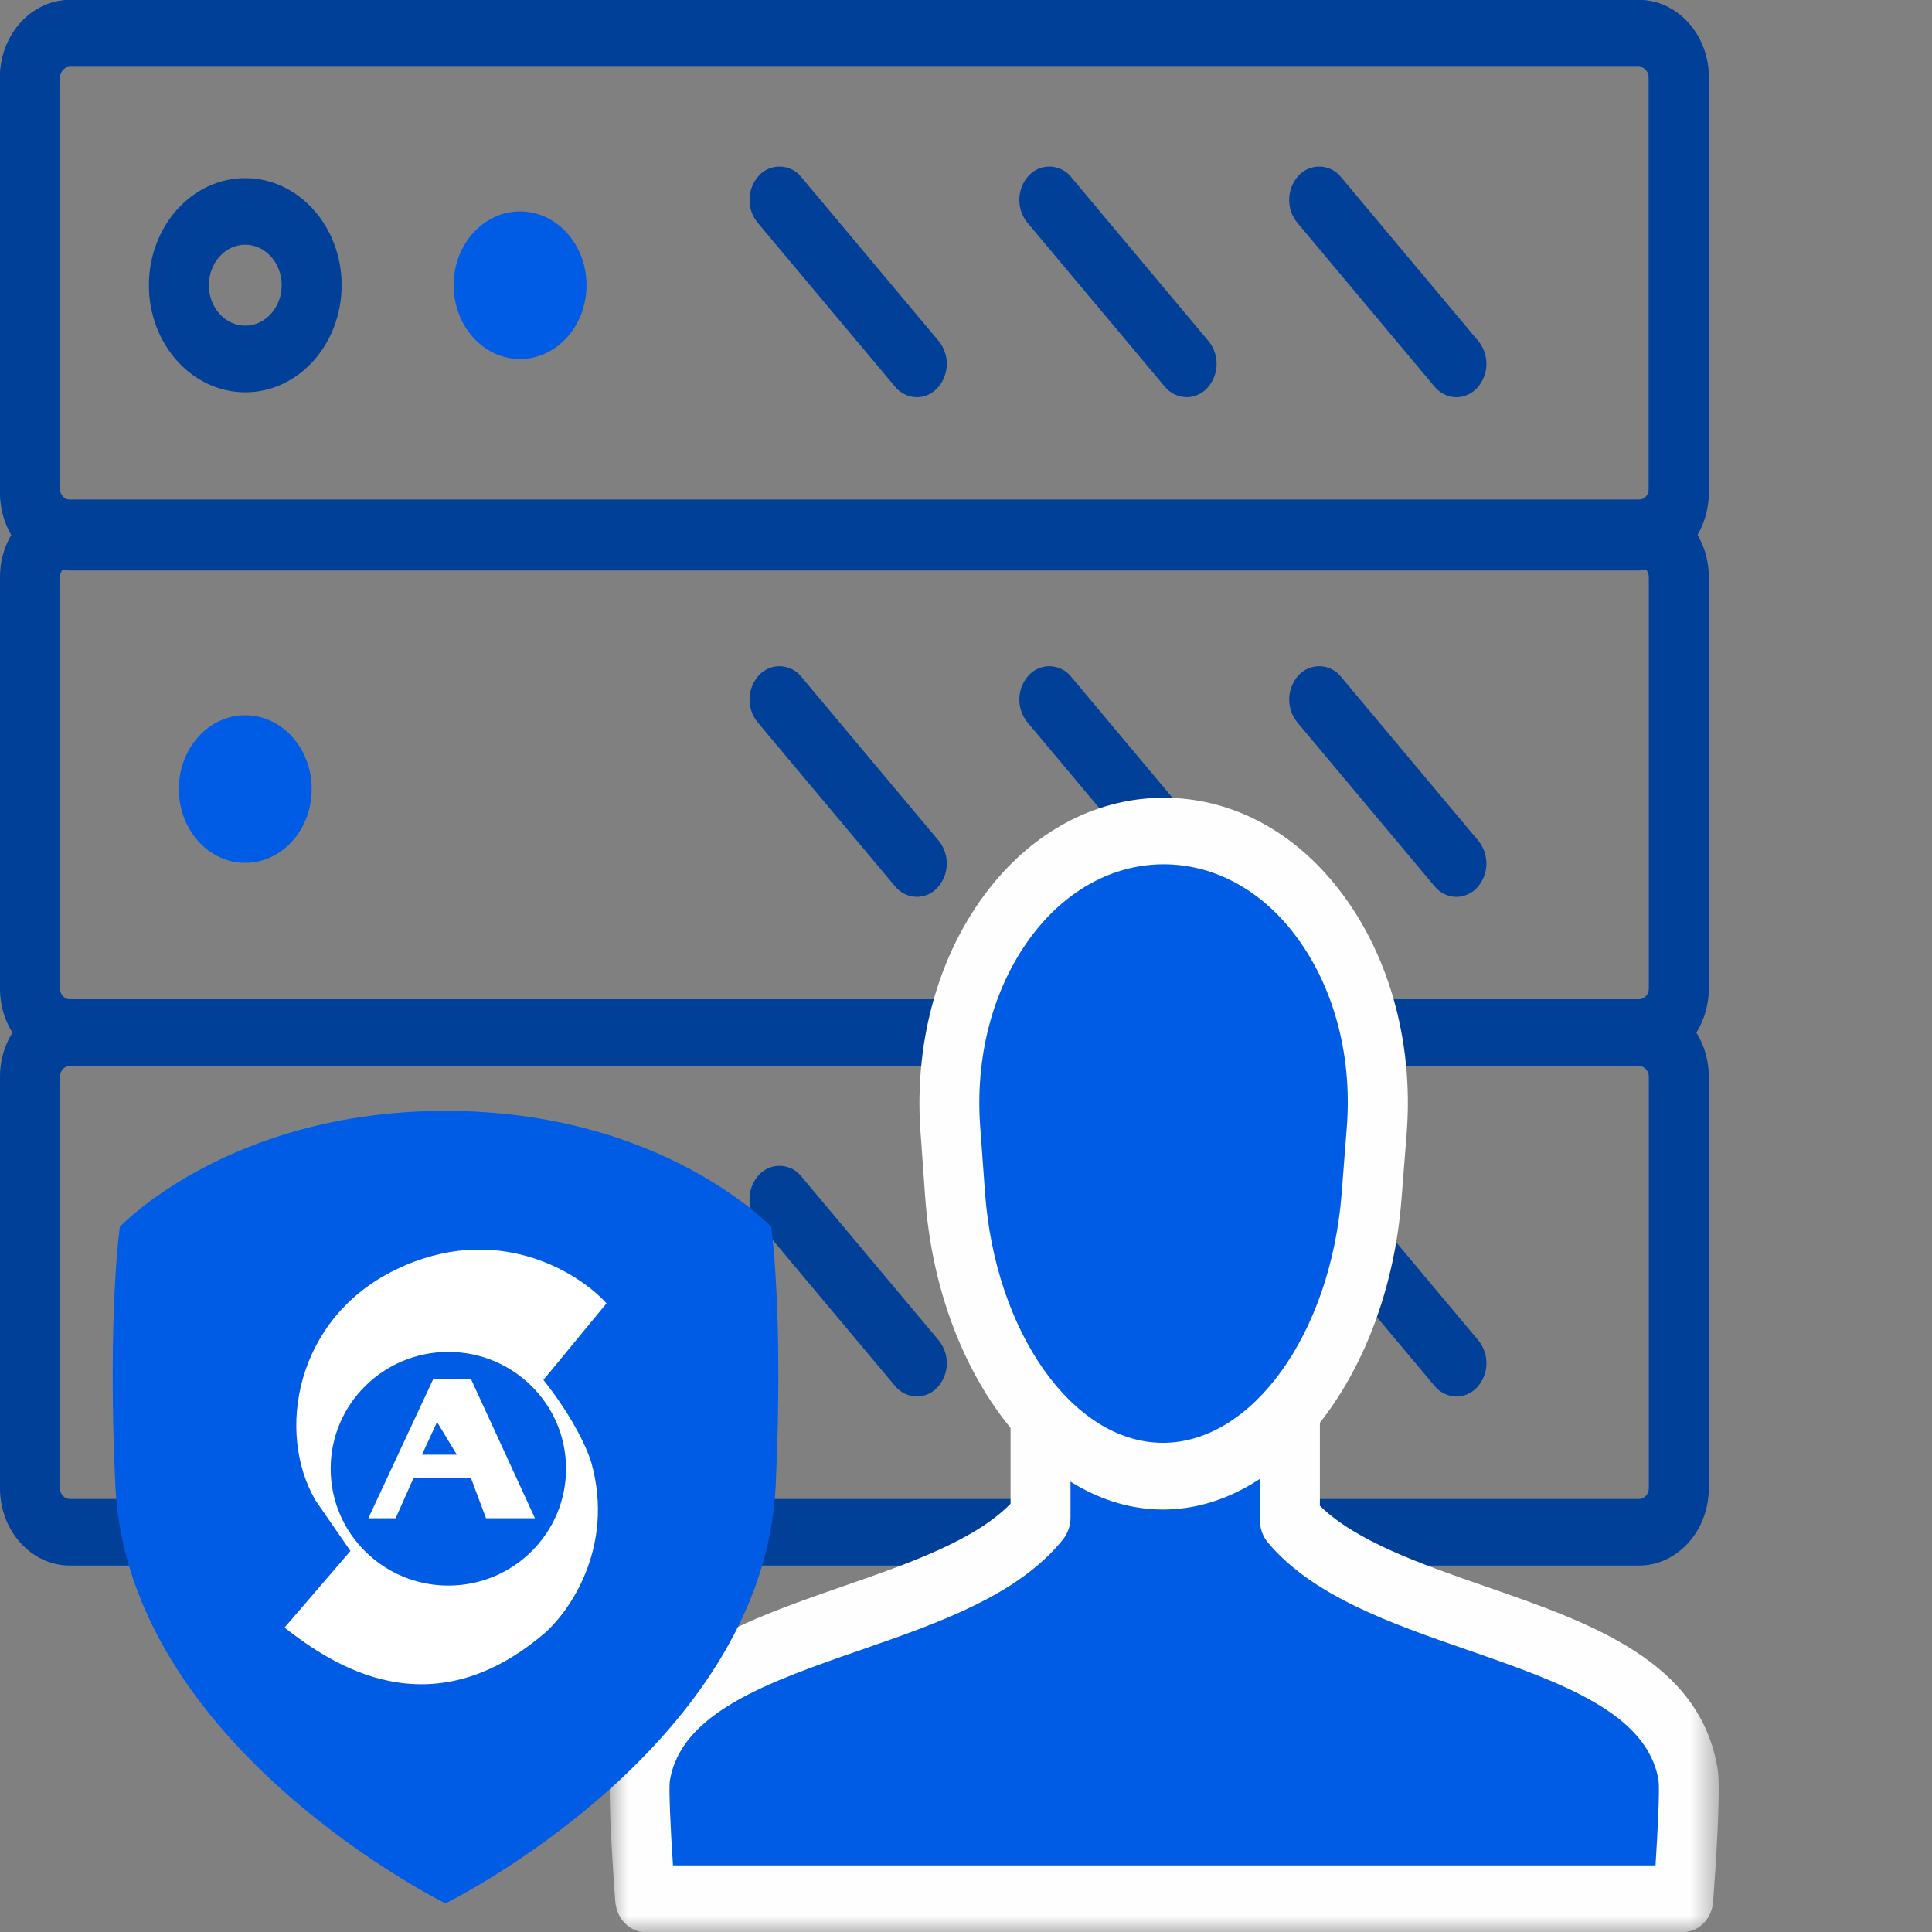
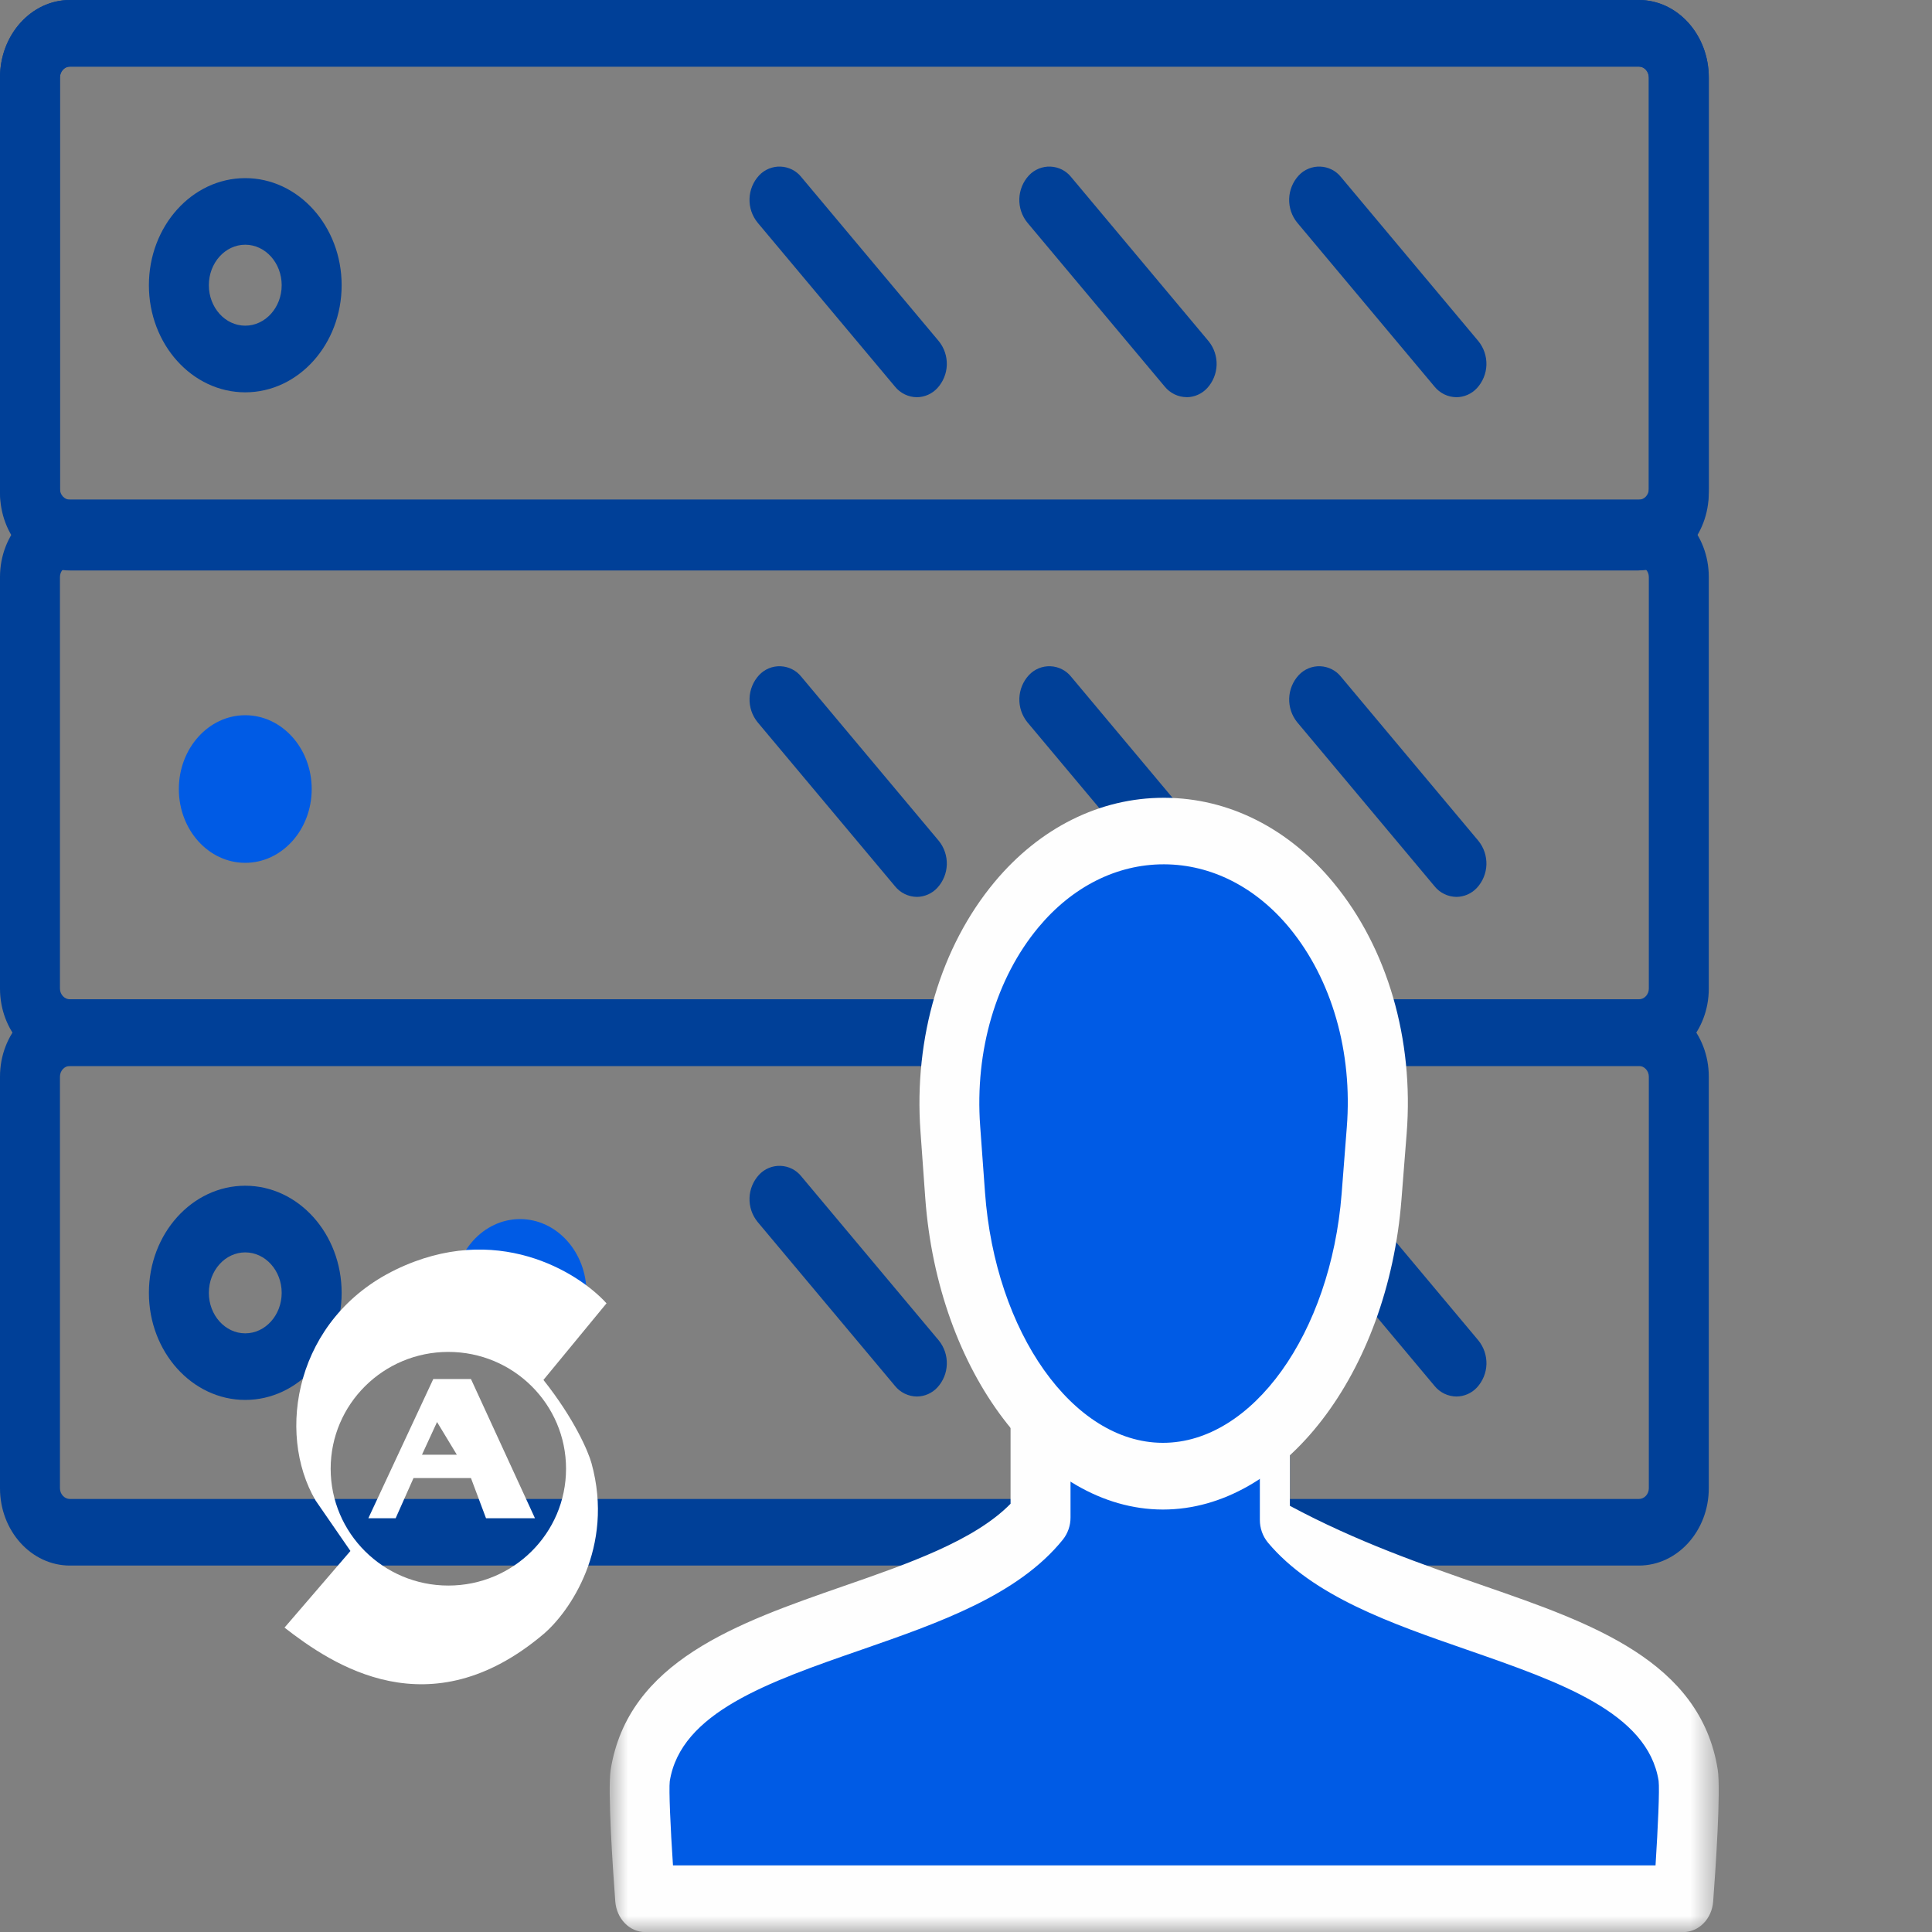
<svg xmlns="http://www.w3.org/2000/svg" width="60" height="60" viewBox="0 0 60 60" fill="none">
  <rect x="0" y="0" width="60" height="60" fill="#808080" stroke="none" />
  <g clip-path="url(#clip0_1131_11453)">
    <path fill-rule="evenodd" clip-rule="evenodd" d="M2.172 2.068C2 2.068 1.862 2.224 1.862 2.414V15.3C1.862 15.49 2.002 15.644 2.172 15.644H50.896C51.068 15.644 51.206 15.49 51.206 15.3V2.414C51.206 2.224 51.066 2.068 50.896 2.068H2.172ZM50.896 17.716H2.172C0.972 17.716 0 16.634 0 15.3V2.414C0 1.08 0.974 0 2.172 0H50.896C52.096 0 53.068 1.082 53.068 2.414V15.3C53.068 16.632 52.094 17.714 50.896 17.714V17.716Z" fill="#004098" />
    <path fill-rule="evenodd" clip-rule="evenodd" d="M2.172 17.586C2 17.586 1.862 17.736 1.862 17.92V30.7C1.862 30.884 2.002 31.034 2.172 31.034H50.896C51.068 31.034 51.206 30.884 51.206 30.702V17.92C51.206 17.736 51.066 17.586 50.896 17.586H2.172V17.586ZM50.896 33.104H2.172C0.972 33.104 0 32.024 0 30.702V17.92C0 16.596 0.974 15.518 2.172 15.518H50.896C52.096 15.518 53.068 16.596 53.068 17.918V30.702C53.068 32.026 52.094 33.102 50.896 33.102V33.104Z" fill="#004098" />
    <path fill-rule="evenodd" clip-rule="evenodd" d="M2.172 33.104C2 33.104 1.862 33.254 1.862 33.436V46.218C1.862 46.402 2.002 46.552 2.172 46.552H50.896C51.068 46.552 51.206 46.402 51.206 46.218V33.438C51.206 33.254 51.066 33.104 50.896 33.104H2.172ZM50.896 48.62H2.172C0.972 48.62 0 47.542 0 46.22V33.436C0 32.112 0.974 31.036 2.172 31.036H50.896C52.096 31.036 53.068 32.112 53.068 33.436V46.218C53.068 47.542 52.094 48.62 50.896 48.62V48.62ZM2.172 2.068C2 2.068 1.862 2.218 1.862 2.402V15.184C1.862 15.368 2.002 15.518 2.172 15.518H50.896C51.068 15.518 51.206 15.368 51.206 15.184V2.402C51.206 2.218 51.066 2.068 50.896 2.068H2.172ZM50.896 17.588H2.172C0.972 17.586 0 16.506 0 15.182V2.402C0 1.078 0.974 0 2.172 0H50.896C52.096 0 53.068 1.078 53.068 2.402V15.184C53.068 16.508 52.094 17.586 50.896 17.586V17.588Z" fill="#004098" />
    <path fill-rule="evenodd" clip-rule="evenodd" d="M7.616 7.6C6.992 7.6 6.486 8.164 6.486 8.858C6.486 9.55 6.992 10.114 7.616 10.114C8.24 10.114 8.748 9.55 8.748 8.858C8.748 8.164 8.24 7.6 7.616 7.6V7.6ZM7.616 12.184C5.966 12.184 4.624 10.692 4.624 8.858C4.624 7.024 5.964 5.532 7.616 5.532C9.268 5.532 10.61 7.024 10.61 8.858C10.61 10.692 9.268 12.184 7.616 12.184Z" fill="#004098" />
-     <path fill-rule="evenodd" clip-rule="evenodd" d="M14.088 8.858C14.088 7.592 15.012 6.566 16.15 6.566C17.29 6.566 18.214 7.592 18.214 8.858C18.214 10.122 17.29 11.15 16.15 11.15C15.01 11.15 14.09 10.122 14.09 8.858" fill="#005BE5" />
    <path fill-rule="evenodd" clip-rule="evenodd" d="M7.616 38.894C6.992 38.894 6.486 39.458 6.486 40.15C6.486 40.844 6.992 41.408 7.616 41.408C8.24 41.408 8.748 40.844 8.748 40.15C8.748 39.458 8.24 38.894 7.616 38.894ZM7.616 43.476C5.966 43.476 4.624 41.984 4.624 40.15C4.624 38.316 5.964 36.824 7.616 36.824C9.268 36.824 10.61 38.316 10.61 40.15C10.61 41.984 9.268 43.476 7.616 43.476Z" fill="#004098" />
    <path fill-rule="evenodd" clip-rule="evenodd" d="M14.088 40.15C14.088 38.886 15.012 37.86 16.15 37.86C17.29 37.86 18.214 38.886 18.214 40.15C18.214 41.416 17.29 42.442 16.15 42.442C15.01 42.442 14.09 41.416 14.09 40.15" fill="#005BE5" />
    <path fill-rule="evenodd" clip-rule="evenodd" d="M9.68 24.504C9.68 25.77 8.756 26.796 7.616 26.796C6.476 26.796 5.554 25.77 5.554 24.504C5.554 23.24 6.478 22.212 7.616 22.212C8.756 22.212 9.68 23.24 9.68 24.504" fill="#005BE5" />
    <path fill-rule="evenodd" clip-rule="evenodd" d="M36.634 43.988C36.503 43.987 36.374 43.956 36.256 43.9C36.138 43.842 36.034 43.76 35.952 43.658L31.686 38.564C31.517 38.355 31.428 38.093 31.437 37.824C31.445 37.556 31.55 37.299 31.732 37.102C31.817 37.01 31.921 36.938 32.037 36.891C32.152 36.843 32.277 36.821 32.402 36.826C32.527 36.831 32.649 36.862 32.761 36.919C32.872 36.976 32.97 37.056 33.048 37.154L37.316 42.248C37.485 42.457 37.573 42.719 37.564 42.988C37.555 43.256 37.45 43.513 37.268 43.71C37.187 43.797 37.088 43.866 36.979 43.914C36.87 43.962 36.753 43.987 36.634 43.988" fill="#005BE5" />
    <path fill-rule="evenodd" clip-rule="evenodd" d="M28.474 43.37C28.343 43.369 28.215 43.338 28.097 43.281C27.98 43.224 27.876 43.142 27.794 43.04L23.526 37.946C23.357 37.737 23.268 37.475 23.277 37.206C23.285 36.938 23.39 36.682 23.572 36.484C23.657 36.392 23.761 36.32 23.877 36.272C23.992 36.224 24.117 36.202 24.242 36.207C24.367 36.212 24.49 36.244 24.601 36.3C24.713 36.357 24.811 36.438 24.888 36.536L29.156 41.63C29.325 41.839 29.413 42.102 29.404 42.37C29.396 42.638 29.291 42.895 29.108 43.092C29.027 43.179 28.929 43.248 28.82 43.296C28.711 43.344 28.593 43.369 28.474 43.37ZM45.234 43.37C45.103 43.369 44.973 43.339 44.855 43.282C44.737 43.225 44.633 43.142 44.55 43.04L40.284 37.946C40.115 37.737 40.027 37.475 40.036 37.206C40.045 36.938 40.15 36.681 40.332 36.484C40.417 36.392 40.521 36.32 40.637 36.272C40.752 36.224 40.877 36.202 41.002 36.207C41.127 36.212 41.25 36.244 41.361 36.3C41.473 36.357 41.571 36.438 41.648 36.536L45.914 41.63C46.083 41.839 46.171 42.102 46.163 42.37C46.154 42.638 46.048 42.895 45.866 43.092C45.785 43.179 45.687 43.248 45.578 43.296C45.469 43.344 45.351 43.369 45.232 43.37H45.234ZM36.852 27.852C36.721 27.851 36.593 27.82 36.475 27.763C36.358 27.706 36.254 27.624 36.172 27.522L31.904 22.428C31.736 22.219 31.648 21.957 31.657 21.689C31.666 21.421 31.77 21.165 31.952 20.968C32.037 20.876 32.141 20.804 32.257 20.756C32.372 20.708 32.497 20.686 32.622 20.691C32.747 20.696 32.87 20.728 32.981 20.785C33.093 20.841 33.191 20.922 33.268 21.02L37.534 26.114C37.703 26.323 37.791 26.585 37.783 26.853C37.774 27.121 37.67 27.377 37.488 27.574C37.407 27.661 37.309 27.731 37.2 27.779C37.091 27.827 36.973 27.853 36.854 27.854L36.852 27.852ZM28.474 27.854C28.343 27.852 28.215 27.822 28.097 27.764C27.979 27.707 27.876 27.624 27.794 27.522L23.526 22.428C23.358 22.22 23.269 21.957 23.278 21.689C23.286 21.422 23.391 21.165 23.572 20.968C23.657 20.876 23.761 20.804 23.877 20.756C23.992 20.708 24.117 20.686 24.242 20.691C24.367 20.696 24.49 20.728 24.601 20.785C24.713 20.841 24.811 20.922 24.888 21.02L29.156 26.114C29.325 26.323 29.412 26.585 29.404 26.853C29.395 27.121 29.29 27.377 29.108 27.574C29.027 27.661 28.929 27.731 28.82 27.779C28.711 27.827 28.593 27.853 28.474 27.854ZM45.234 27.854C45.103 27.853 44.973 27.823 44.855 27.765C44.736 27.708 44.632 27.625 44.55 27.522L40.284 22.428C40.116 22.219 40.028 21.957 40.037 21.689C40.046 21.421 40.15 21.165 40.332 20.968C40.417 20.876 40.521 20.804 40.637 20.756C40.752 20.708 40.877 20.686 41.002 20.691C41.127 20.696 41.25 20.728 41.361 20.785C41.473 20.841 41.571 20.922 41.648 21.02L45.914 26.114C46.083 26.323 46.17 26.585 46.162 26.853C46.153 27.121 46.048 27.377 45.866 27.574C45.785 27.661 45.687 27.731 45.578 27.779C45.469 27.827 45.351 27.853 45.232 27.854H45.234ZM36.852 12.334C36.722 12.333 36.593 12.303 36.475 12.246C36.358 12.189 36.254 12.107 36.172 12.006L31.904 6.912C31.735 6.703 31.647 6.441 31.656 6.172C31.665 5.904 31.77 5.647 31.952 5.45C32.037 5.358 32.141 5.286 32.257 5.239C32.373 5.191 32.497 5.169 32.622 5.174C32.747 5.179 32.87 5.211 32.981 5.267C33.093 5.324 33.191 5.404 33.268 5.502L37.534 10.596C37.703 10.805 37.791 11.067 37.783 11.335C37.774 11.603 37.67 11.859 37.488 12.056C37.407 12.143 37.309 12.213 37.2 12.261C37.091 12.309 36.973 12.335 36.854 12.336L36.852 12.334ZM28.474 12.336C28.343 12.335 28.215 12.304 28.097 12.247C27.98 12.19 27.876 12.108 27.794 12.006L23.526 6.912C23.357 6.703 23.268 6.441 23.277 6.172C23.285 5.904 23.39 5.648 23.572 5.45C23.657 5.358 23.761 5.286 23.877 5.239C23.993 5.191 24.117 5.169 24.242 5.174C24.367 5.179 24.489 5.211 24.601 5.267C24.713 5.324 24.811 5.404 24.888 5.502L29.156 10.596C29.325 10.805 29.412 11.067 29.404 11.335C29.395 11.603 29.29 11.859 29.108 12.056C29.027 12.143 28.929 12.213 28.82 12.261C28.711 12.309 28.593 12.335 28.474 12.336ZM45.234 12.336C45.103 12.335 44.973 12.305 44.855 12.248C44.737 12.191 44.633 12.108 44.55 12.006L40.284 6.912C40.115 6.703 40.027 6.441 40.036 6.172C40.045 5.904 40.15 5.647 40.332 5.45C40.417 5.358 40.521 5.286 40.637 5.239C40.753 5.191 40.877 5.169 41.002 5.174C41.127 5.179 41.25 5.211 41.361 5.267C41.473 5.324 41.571 5.404 41.648 5.502L45.914 10.596C46.083 10.805 46.17 11.067 46.162 11.335C46.153 11.603 46.048 11.859 45.866 12.056C45.785 12.143 45.687 12.213 45.578 12.261C45.469 12.309 45.351 12.335 45.232 12.336" fill="#004098" />
    <path fill-rule="evenodd" clip-rule="evenodd" d="M32.316 40.724V47.124C29.464 50.668 20.65 50.32 19.884 55.138C19.794 55.722 20.038 58.966 20.038 58.966H52.276C52.276 58.966 52.52 55.722 52.43 55.138C51.67 50.356 42.966 50.662 40.058 47.198V40.724H32.316V40.724Z" fill="#005BE5" />
    <mask id="mask0_1131_11453" style="mask-type:alpha" maskUnits="userSpaceOnUse" x="18" y="39" width="36" height="22">
      <path d="M18.934 39.69H53.378V60.002H18.934V39.69Z" fill="white" />
    </mask>
    <g mask="url(#mask0_1131_11453)">
-       <path fill-rule="evenodd" clip-rule="evenodd" d="M20.9 57.932H51.414C51.49 56.742 51.542 55.578 51.51 55.306C51.172 53.186 48.446 52.238 45.562 51.236C43.21 50.42 40.778 49.576 39.376 47.906C39.213 47.707 39.125 47.457 39.126 47.2V41.76H33.246V47.124C33.248 47.373 33.165 47.616 33.01 47.812C31.616 49.544 29.142 50.404 26.748 51.236C23.864 52.236 21.14 53.184 20.8 55.318C20.77 55.578 20.82 56.738 20.9 57.932V57.932ZM52.276 60.002H20.036C19.552 60.002 19.15 59.59 19.108 59.052C19.032 58.04 18.868 55.612 18.964 54.966C19.504 51.586 22.904 50.404 26.192 49.26C28.194 48.566 30.26 47.848 31.384 46.7V40.724C31.384 40.154 31.8 39.69 32.314 39.69H40.058C40.572 39.69 40.99 40.154 40.99 40.724V46.764C42.124 47.874 44.15 48.578 46.118 49.262C49.406 50.402 52.81 51.584 53.346 54.958C53.446 55.608 53.28 58.038 53.204 59.054C53.164 59.59 52.76 60.002 52.276 60.002V60.002Z" fill="#FEFEFE" />
+       <path fill-rule="evenodd" clip-rule="evenodd" d="M20.9 57.932H51.414C51.49 56.742 51.542 55.578 51.51 55.306C51.172 53.186 48.446 52.238 45.562 51.236C43.21 50.42 40.778 49.576 39.376 47.906C39.213 47.707 39.125 47.457 39.126 47.2V41.76H33.246V47.124C33.248 47.373 33.165 47.616 33.01 47.812C31.616 49.544 29.142 50.404 26.748 51.236C23.864 52.236 21.14 53.184 20.8 55.318C20.77 55.578 20.82 56.738 20.9 57.932V57.932ZM52.276 60.002H20.036C19.552 60.002 19.15 59.59 19.108 59.052C19.032 58.04 18.868 55.612 18.964 54.966C19.504 51.586 22.904 50.404 26.192 49.26C28.194 48.566 30.26 47.848 31.384 46.7V40.724C31.384 40.154 31.8 39.69 32.314 39.69H40.058V46.764C42.124 47.874 44.15 48.578 46.118 49.262C49.406 50.402 52.81 51.584 53.346 54.958C53.446 55.608 53.28 58.038 53.204 59.054C53.164 59.59 52.76 60.002 52.276 60.002V60.002Z" fill="#FEFEFE" />
    </g>
    <path fill-rule="evenodd" clip-rule="evenodd" d="M42.594 37.16L42.754 35.1C43.138 30.214 40.204 25.822 36.16 25.808C32.12 25.794 29.16 30.16 29.512 35.048L29.66 37.11C30.028 42.19 32.98 45.832 36.1 45.844C39.222 45.854 42.198 42.236 42.594 37.158" fill="#005BE5" />
    <path fill-rule="evenodd" clip-rule="evenodd" d="M36.14 26.842C34.682 26.842 33.304 27.536 32.254 28.794C30.932 30.38 30.27 32.63 30.44 34.968L30.59 37.028C30.904 41.382 33.326 44.8 36.104 44.808H36.118C38.892 44.808 41.326 41.414 41.666 37.068L41.826 35.008C42.01 32.672 41.362 30.418 40.05 28.822C39.004 27.552 37.622 26.848 36.158 26.842H36.14V26.842ZM36.12 46.88H36.1C32.36 46.866 29.126 42.614 28.734 37.196L28.586 35.136C28.376 32.222 29.214 29.4 30.888 27.39C32.294 25.704 34.16 24.776 36.142 24.776H36.166C38.156 24.782 40.026 25.724 41.426 27.43C43.09 29.45 43.912 32.28 43.686 35.19L43.524 37.25C43.102 42.654 39.85 46.88 36.12 46.88V46.88Z" fill="#FEFEFE" />
-     <path fill-rule="evenodd" clip-rule="evenodd" d="M13.835 34.5C20.565 34.5 23.95 38.1 23.95 38.1C23.95 38.1 24.337 40.766 24.09 46.135C23.718 54.243 13.838 59.112 13.838 59.112C13.835 59.114 3.955 54.243 3.582 46.134C3.335 40.766 3.722 38.101 3.722 38.101C3.722 38.101 7.103 34.5 13.835 34.5" fill="#005BE5" />
    <path fill-rule="evenodd" clip-rule="evenodd" d="M18.836 40.476C17.95 39.498 15.398 37.922 12.287 39.431C9.176 40.94 8.562 44.487 9.801 46.599L10.883 48.167L8.836 50.547C10.328 51.708 13.339 53.739 16.877 50.75C17.677 50.073 19.094 48.062 18.369 45.439C18.271 45.081 17.836 44.063 16.877 42.855L18.836 40.476ZM13.924 49.241C15.943 49.241 17.579 47.616 17.579 45.613C17.579 43.609 15.943 41.985 13.924 41.985C11.906 41.985 10.269 43.609 10.269 45.613C10.269 47.616 11.906 49.241 13.924 49.241Z" fill="white" />
    <path fill-rule="evenodd" clip-rule="evenodd" d="M11.439 47.151L13.456 42.827H14.626L16.614 47.151H15.094L14.626 45.903H12.842L12.287 47.151H11.439ZM13.573 44.162L13.105 45.177H14.187L13.573 44.162Z" fill="white" />
  </g>
  <defs>
    <clipPath id="clip0_1131_11453">
      <rect width="60" height="60" fill="white" />
    </clipPath>
  </defs>
</svg>